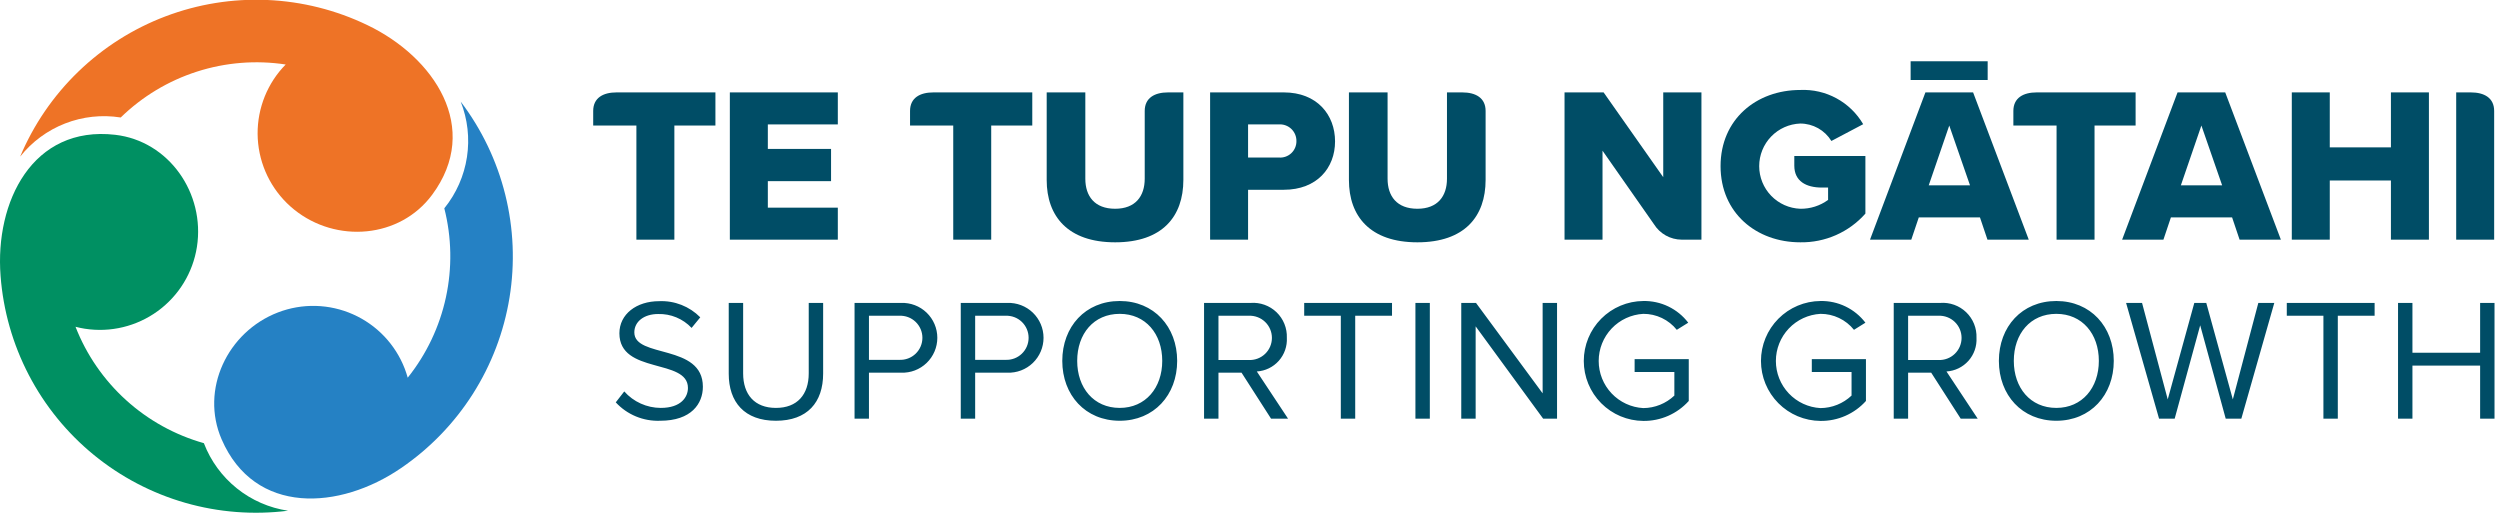
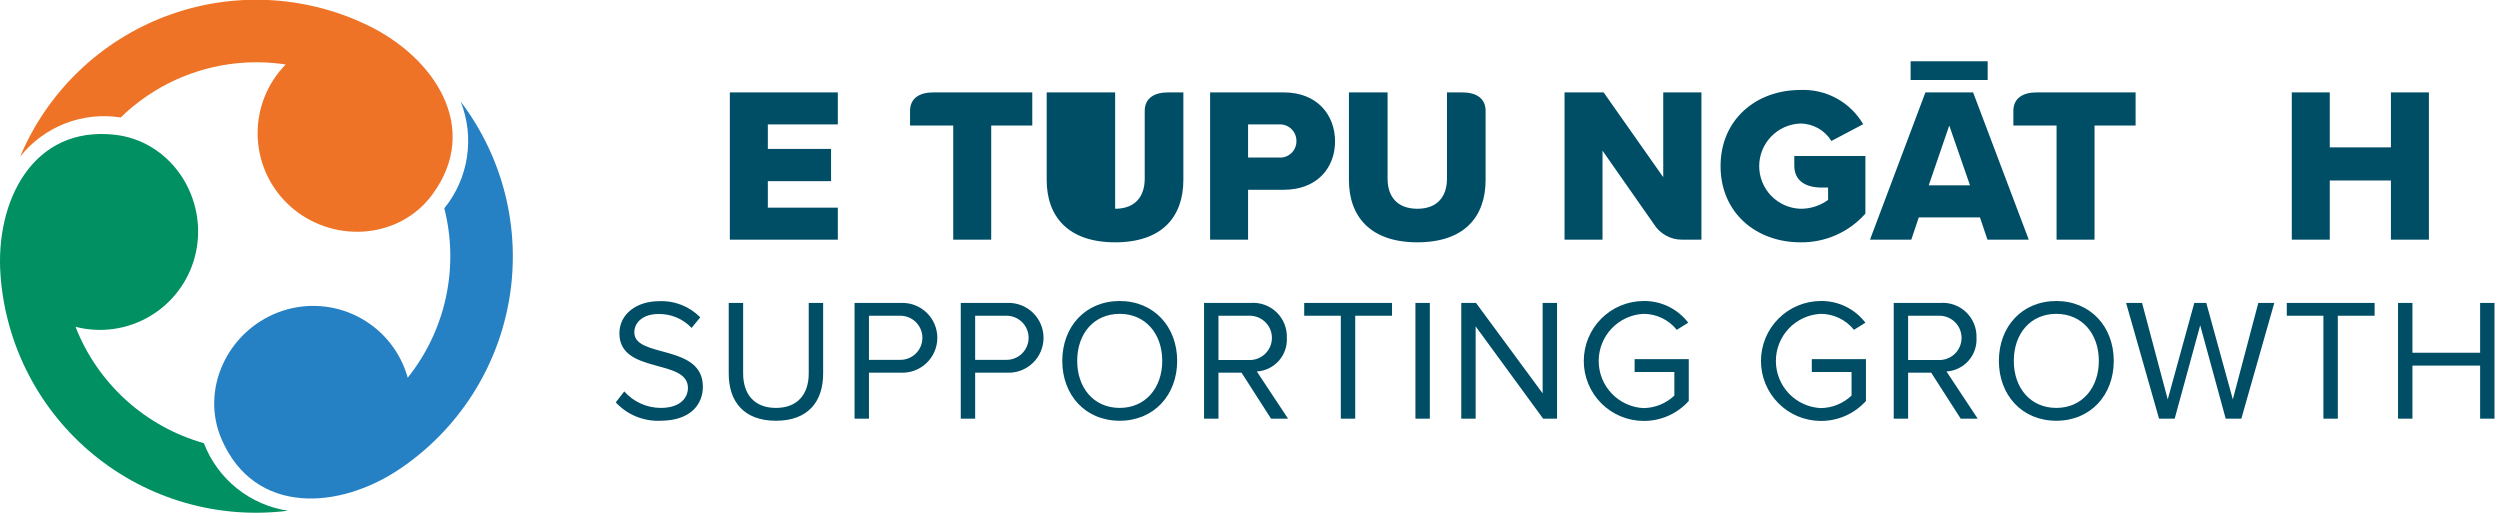
<svg xmlns="http://www.w3.org/2000/svg" width="355" height="73" viewBox="0 0 355 73" fill="none">
  <g clip-path="url(#clip0_5_20)">
    <path d="M65.421 14.432C66.408 16.932 66.714 19.65 66.308 22.307C65.902 24.964 64.798 27.466 63.109 29.558L63.091 29.578C64.144 33.716 64.223 38.042 63.321 42.216C62.419 46.389 60.562 50.297 57.895 53.632C57.775 53.206 57.639 52.782 57.477 52.36C56.819 50.652 55.831 49.091 54.57 47.765C53.309 46.439 51.798 45.375 50.126 44.633C48.453 43.891 46.65 43.485 44.821 43.44C42.992 43.394 41.171 43.71 39.463 44.368C32.281 47.136 28.411 55.32 31.471 62.384C36.169 73.232 48.255 72.428 56.955 66.464C61.028 63.684 64.492 60.105 67.139 55.945C69.785 51.785 71.558 47.13 72.35 42.264C73.142 37.397 72.936 32.421 71.745 27.636C70.554 22.852 68.403 18.359 65.421 14.432" fill="#2581C4" />
    <path d="M52.149 3.557C47.706 1.42 42.875 0.209 37.95 -0.003C33.024 -0.215 28.107 0.577 23.497 2.324C18.887 4.072 14.681 6.738 11.133 10.162C7.586 13.585 4.771 17.694 2.861 22.239C4.533 20.134 6.733 18.511 9.237 17.534C11.741 16.557 14.46 16.262 17.115 16.679L17.141 16.685C20.198 13.704 23.904 11.473 27.969 10.168C32.034 8.862 36.346 8.517 40.567 9.159C40.259 9.475 39.959 9.805 39.675 10.155C37.353 13.031 36.268 16.712 36.659 20.387C37.05 24.063 38.886 27.433 41.761 29.755C47.749 34.591 56.771 33.851 61.357 27.669C68.401 18.177 61.663 8.109 52.149 3.557" fill="#EE7326" />
    <path d="M28.961 62.957L28.953 62.931C24.843 61.773 21.058 59.678 17.894 56.81C14.731 53.942 12.276 50.38 10.723 46.403C11.151 46.513 11.587 46.607 12.033 46.677C15.684 47.25 19.413 46.349 22.4 44.172C25.387 41.996 27.387 38.722 27.961 35.071C29.155 27.467 24 20.023 16.357 19.141C4.615 17.787 -0.733 28.655 0.081 39.173C0.45 44.089 1.816 48.88 4.094 53.252C6.373 57.624 9.517 61.488 13.335 64.607C17.154 67.727 21.567 70.037 26.306 71.398C31.045 72.758 36.011 73.141 40.903 72.523C38.244 72.127 35.738 71.033 33.64 69.352C31.542 67.672 29.927 65.465 28.961 62.957" fill="#009062" />
    <path d="M354.222 59.451V43.015H352.177V50.087H342.566V43.015H340.521V59.451H342.566V51.911H352.177V59.451H354.222ZM331.969 59.451V44.837H337.195V43.015H324.724V44.837H329.925V59.451H331.969ZM318.269 59.451L322.95 43.015H320.682L317.061 56.715L313.291 43.015H311.591L307.818 56.715L304.172 43.015H301.905L306.586 59.451H308.804L312.428 46.193L316.051 59.451H318.269ZM291.999 57.923C288.303 57.923 285.961 55.065 285.961 51.245C285.961 47.401 288.303 44.567 291.999 44.567C295.67 44.567 298.036 47.401 298.036 51.245C298.036 55.065 295.67 57.923 291.999 57.923ZM291.999 59.747C296.853 59.747 300.155 56.099 300.155 51.245C300.155 46.391 296.853 42.743 291.999 42.743C287.118 42.743 283.841 46.391 283.841 51.245C283.841 56.099 287.118 59.747 291.999 59.747V59.747ZM275.266 51.121H270.952V44.837H275.266C275.69 44.819 276.113 44.887 276.51 45.037C276.906 45.187 277.269 45.416 277.575 45.709C277.881 46.003 278.124 46.355 278.291 46.745C278.457 47.135 278.543 47.555 278.543 47.979C278.543 48.403 278.457 48.822 278.291 49.213C278.124 49.603 277.881 49.955 277.575 50.248C277.269 50.542 276.906 50.771 276.51 50.92C276.113 51.071 275.69 51.139 275.266 51.121V51.121ZM280.835 59.451L276.399 52.749C277.597 52.677 278.718 52.134 279.517 51.238C280.316 50.342 280.728 49.166 280.662 47.967C280.688 47.293 280.57 46.621 280.318 45.995C280.065 45.37 279.683 44.805 279.197 44.337C278.711 43.87 278.131 43.51 277.496 43.282C276.861 43.054 276.185 42.963 275.513 43.015H268.909V59.451H270.952V52.921H274.231L278.421 59.451H280.835ZM258.509 59.771C259.724 59.784 260.929 59.539 262.042 59.05C263.155 58.561 264.152 57.841 264.964 56.937V50.999H257.276V52.823H262.92V56.173C261.728 57.302 260.151 57.937 258.509 57.949C256.797 57.855 255.187 57.109 254.009 55.865C252.831 54.62 252.175 52.971 252.175 51.258C252.175 49.544 252.831 47.896 254.009 46.651C255.187 45.407 256.797 44.661 258.509 44.567C259.421 44.562 260.323 44.764 261.146 45.157C261.97 45.549 262.694 46.123 263.264 46.835L264.89 45.823C264.143 44.844 263.176 44.055 262.068 43.52C260.959 42.985 259.74 42.719 258.509 42.743C256.261 42.759 254.112 43.664 252.529 45.259C250.945 46.853 250.057 49.01 250.057 51.257C250.057 53.504 250.945 55.66 252.529 57.255C254.112 58.85 256.261 59.754 258.509 59.771H258.509ZM233.348 59.771C234.564 59.784 235.769 59.538 236.882 59.05C237.995 58.561 238.991 57.841 239.804 56.937V50.999H232.116V52.823H237.759V56.173C236.567 57.303 234.99 57.938 233.348 57.949C231.637 57.855 230.027 57.109 228.849 55.865C227.671 54.62 227.014 52.971 227.014 51.258C227.014 49.544 227.671 47.896 228.849 46.651C230.027 45.407 231.637 44.661 233.348 44.567C234.261 44.562 235.162 44.764 235.986 45.157C236.809 45.55 237.534 46.123 238.104 46.835L239.73 45.823C238.983 44.844 238.016 44.056 236.907 43.52C235.799 42.985 234.579 42.719 233.348 42.743C231.101 42.759 228.952 43.664 227.368 45.259C225.785 46.853 224.897 49.01 224.897 51.257C224.897 53.504 225.785 55.66 227.368 57.255C228.952 58.85 231.101 59.754 233.348 59.771H233.348ZM221.1 59.451V43.015H219.054V55.853L209.593 43.015H207.499V59.451H209.542V46.341L219.128 59.451H221.1ZM203.036 43.015H200.99V59.451H203.036V43.015ZM192.44 59.451V44.837H197.666V43.015H185.196V44.837H190.396V59.451H192.44ZM177.334 51.121H173.022V44.837H177.334C177.758 44.819 178.181 44.887 178.578 45.037C178.975 45.186 179.337 45.415 179.644 45.709C179.95 46.002 180.194 46.355 180.36 46.745C180.527 47.135 180.612 47.555 180.612 47.979C180.612 48.403 180.527 48.823 180.36 49.213C180.194 49.603 179.95 49.956 179.644 50.249C179.337 50.543 178.975 50.771 178.578 50.921C178.181 51.071 177.758 51.139 177.334 51.121V51.121ZM182.904 59.451L178.468 52.749C179.667 52.677 180.788 52.133 181.587 51.237C182.385 50.341 182.797 49.166 182.732 47.967C182.758 47.293 182.64 46.621 182.387 45.995C182.135 45.37 181.753 44.805 181.267 44.337C180.78 43.87 180.201 43.51 179.566 43.282C178.931 43.054 178.255 42.963 177.582 43.015H170.976V59.451H173.022V52.921H176.3L180.49 59.451H182.904ZM159 57.923C155.304 57.923 152.962 55.065 152.962 51.245C152.962 47.401 155.304 44.567 159 44.567C162.672 44.567 165.038 47.401 165.038 51.245C165.038 55.065 162.672 57.923 159 57.923ZM159 59.747C163.856 59.747 167.158 56.099 167.158 51.245C167.158 46.391 163.856 42.743 159 42.743C154.12 42.743 150.844 46.391 150.844 51.245C150.844 56.099 154.12 59.747 159 59.747ZM142.786 51.097H138.472V44.837H142.786C143.209 44.818 143.632 44.884 144.028 45.033C144.425 45.181 144.787 45.409 145.094 45.701C145.4 45.994 145.643 46.346 145.81 46.735C145.977 47.124 146.062 47.543 146.062 47.967C146.062 48.39 145.977 48.809 145.81 49.199C145.643 49.588 145.4 49.94 145.094 50.232C144.787 50.525 144.425 50.752 144.028 50.901C143.632 51.05 143.209 51.116 142.786 51.097ZM138.472 59.451V52.921H143.032C143.699 52.947 144.364 52.838 144.988 52.601C145.611 52.364 146.181 52.003 146.662 51.541C147.142 51.078 147.525 50.523 147.786 49.909C148.048 49.295 148.182 48.635 148.182 47.968C148.182 47.301 148.048 46.64 147.786 46.026C147.525 45.413 147.142 44.858 146.662 44.395C146.181 43.933 145.611 43.572 144.988 43.335C144.364 43.098 143.699 42.989 143.032 43.015H136.428V59.451H138.472ZM127.704 51.097H123.392V44.837H127.704C128.127 44.817 128.55 44.884 128.947 45.032C129.344 45.181 129.706 45.408 130.013 45.701C130.319 45.993 130.563 46.345 130.73 46.734C130.896 47.124 130.982 47.543 130.982 47.967C130.982 48.391 130.896 48.81 130.73 49.199C130.563 49.589 130.319 49.941 130.013 50.233C129.706 50.526 129.344 50.753 128.947 50.901C128.55 51.05 128.127 51.116 127.704 51.097V51.097ZM123.392 59.451V52.921H127.95C128.617 52.947 129.282 52.838 129.906 52.601C130.529 52.364 131.099 52.003 131.579 51.541C132.06 51.078 132.443 50.523 132.704 49.909C132.966 49.295 133.1 48.635 133.1 47.968C133.1 47.301 132.966 46.64 132.704 46.026C132.443 45.413 132.06 44.858 131.579 44.395C131.099 43.933 130.529 43.572 129.906 43.335C129.282 43.098 128.617 42.989 127.95 43.015H121.346V59.451H123.392ZM110.182 59.747C114.644 59.747 116.886 57.135 116.886 53.045V43.015H114.84V53.019C114.84 56.025 113.214 57.923 110.182 57.923C107.152 57.923 105.526 56.025 105.526 53.019V43.015H103.48V53.069C103.48 57.111 105.722 59.747 110.182 59.747L110.182 59.747ZM93.746 59.747C98.182 59.747 99.808 57.307 99.808 54.917C99.808 48.781 90.074 50.901 90.074 47.203C90.074 45.651 91.478 44.591 93.45 44.591C94.337 44.565 95.22 44.728 96.04 45.068C96.859 45.407 97.598 45.917 98.206 46.563L99.438 45.059C98.679 44.29 97.767 43.688 96.761 43.293C95.755 42.899 94.678 42.719 93.598 42.767C90.37 42.767 87.954 44.617 87.954 47.327C87.954 53.191 97.688 50.851 97.688 55.089C97.688 56.347 96.752 57.923 93.82 57.923C92.842 57.919 91.875 57.708 90.983 57.305C90.091 56.902 89.294 56.315 88.644 55.583L87.438 57.135C88.238 58.001 89.216 58.683 90.305 59.134C91.394 59.585 92.569 59.794 93.746 59.747" fill="#004D66" />
    <path d="M103.638 13.121H118.97V17.667H109.032V21.147H118.01V25.723H109.032V29.487H118.97V34.033H103.638V13.121Z" fill="#004D66" />
    <path d="M181.585 17.667H177.226V22.369H181.585C181.905 22.397 182.228 22.357 182.532 22.253C182.837 22.149 183.116 21.982 183.352 21.764C183.588 21.545 183.776 21.28 183.903 20.985C184.031 20.689 184.095 20.37 184.092 20.049C184.099 19.723 184.038 19.4 183.913 19.099C183.788 18.799 183.601 18.528 183.365 18.303C183.129 18.079 182.849 17.907 182.542 17.797C182.235 17.687 181.909 17.643 181.585 17.667V17.667ZM171.835 13.121H182.305C187.006 13.121 189.578 16.287 189.578 20.081C189.578 23.843 187.006 26.947 182.305 26.947H177.226V34.033H171.835L171.835 13.121Z" fill="#004D66" />
    <path d="M227.558 21.398V34.032H222.164V13.122H227.714L236.18 25.16V13.122H241.604V34.032H238.792C238.006 34.027 237.233 33.824 236.547 33.441C235.86 33.057 235.281 32.507 234.864 31.84L227.558 21.398Z" fill="#004D66" />
    <path d="M273.879 26.32H279.743L276.795 17.824L273.879 26.32ZM271.309 8.7H282.249V11.364H271.309V8.7ZM281.153 30.866H272.469L271.403 34.032H265.541L273.409 13.122H280.181L288.083 34.032H282.219L281.153 30.866Z" fill="#004D66" />
-     <path d="M309.682 26.32H315.544L312.598 17.824L309.682 26.32ZM316.956 30.866H308.27L307.206 34.032H301.342L309.212 13.122H315.982L323.884 34.032H318.022L316.956 30.866Z" fill="#004D66" />
    <path d="M339.511 25.63H330.827V34.032H325.435V13.12H330.827V20.926H339.511V13.12H344.905V34.032H339.511V25.63Z" fill="#004D66" />
-     <path d="M87.55 13.121C85.648 13.121 84.234 13.891 84.234 15.757V17.823H90.368V34.033H95.76V17.823H101.59V13.121L87.55 13.121Z" fill="#004D66" />
-     <path d="M165.868 13.121C163.966 13.121 162.55 13.891 162.55 15.757V25.379C162.55 27.855 161.234 29.643 158.35 29.643C155.434 29.643 154.116 27.855 154.116 25.379V13.121H148.63V25.567C148.63 30.709 151.64 34.409 158.35 34.409C165.058 34.409 168.038 30.741 168.038 25.535V13.121H165.868Z" fill="#004D66" />
+     <path d="M165.868 13.121C163.966 13.121 162.55 13.891 162.55 15.757V25.379C162.55 27.855 161.234 29.643 158.35 29.643V13.121H148.63V25.567C148.63 30.709 151.64 34.409 158.35 34.409C165.058 34.409 168.038 30.741 168.038 25.535V13.121H165.868Z" fill="#004D66" />
    <path d="M207.638 13.121H205.47V25.379C205.47 27.855 204.152 29.643 201.268 29.643C198.352 29.643 197.036 27.855 197.036 25.379V13.121H191.548V25.567C191.548 30.709 194.56 34.409 201.268 34.409C207.976 34.409 210.956 30.741 210.956 25.535V15.757C210.956 13.891 209.542 13.121 207.638 13.121" fill="#004D66" />
-     <path d="M350.853 13.121H348.779V34.033H354.171V15.757C354.171 13.891 352.757 13.121 350.853 13.121" fill="#004D66" />
    <path d="M254.791 22.15V23.526C254.791 25.726 256.46 26.634 258.704 26.634H259.588V28.388C258.444 29.226 257.057 29.666 255.638 29.644C254.072 29.586 252.589 28.923 251.502 27.795C250.414 26.666 249.806 25.16 249.806 23.593C249.806 22.026 250.414 20.519 251.502 19.391C252.589 18.262 254.072 17.6 255.638 17.542C256.525 17.543 257.397 17.771 258.171 18.204C258.944 18.638 259.594 19.262 260.058 20.018L264.572 17.636C263.667 16.089 262.357 14.818 260.782 13.962C259.208 13.105 257.429 12.695 255.638 12.776C249.398 12.776 244.32 16.946 244.32 23.592C244.32 30.238 249.398 34.408 255.638 34.408C257.383 34.437 259.113 34.087 260.709 33.384C262.306 32.68 263.731 31.639 264.886 30.332V22.15L254.791 22.15Z" fill="#004D66" />
    <path d="M132.542 13.121C130.64 13.121 129.226 13.891 129.226 15.757V17.823H135.36V34.033H140.752V17.823H146.584V13.121L132.542 13.121Z" fill="#004D66" />
    <path d="M289.214 13.121C287.312 13.121 285.898 13.891 285.898 15.757V17.823H292.032V34.033H297.424V17.823H303.256V13.121L289.214 13.121Z" fill="#004D66" />
  </g>
  <defs>
    <clipPath id="clip0_5_20">
      <rect width="354.222" height="72.808" fill="white" />
    </clipPath>
  </defs>
</svg>